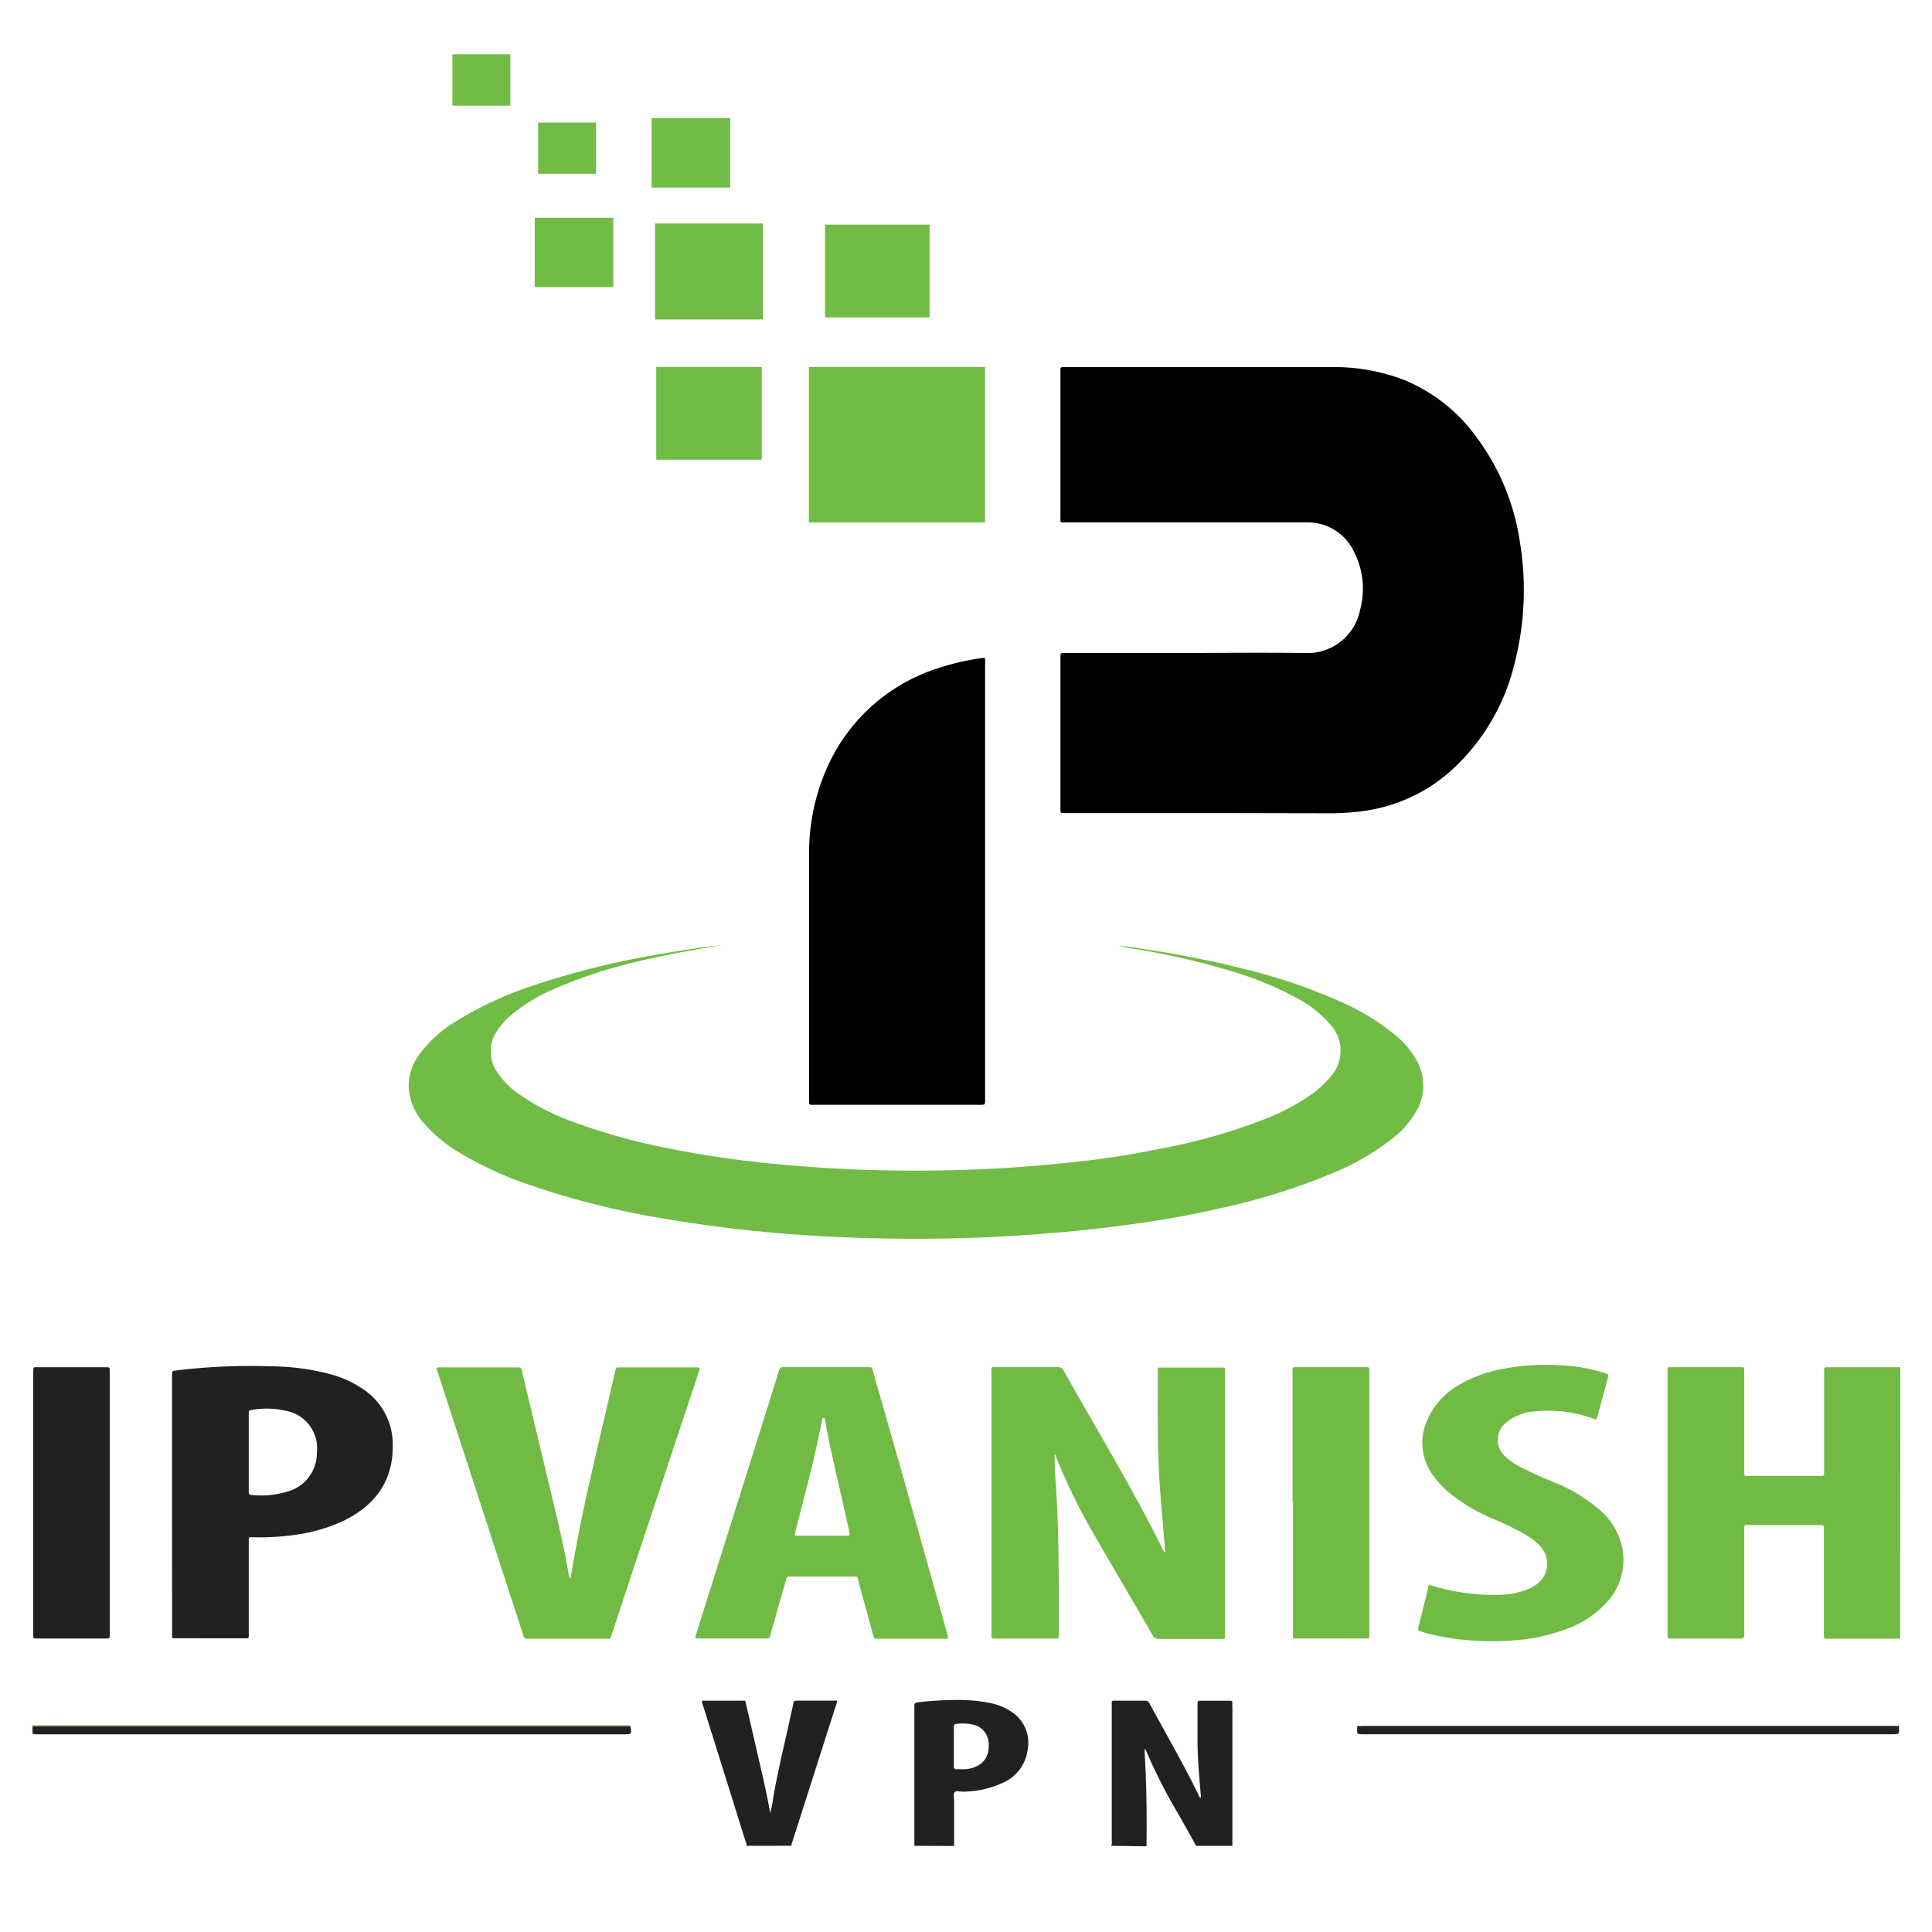
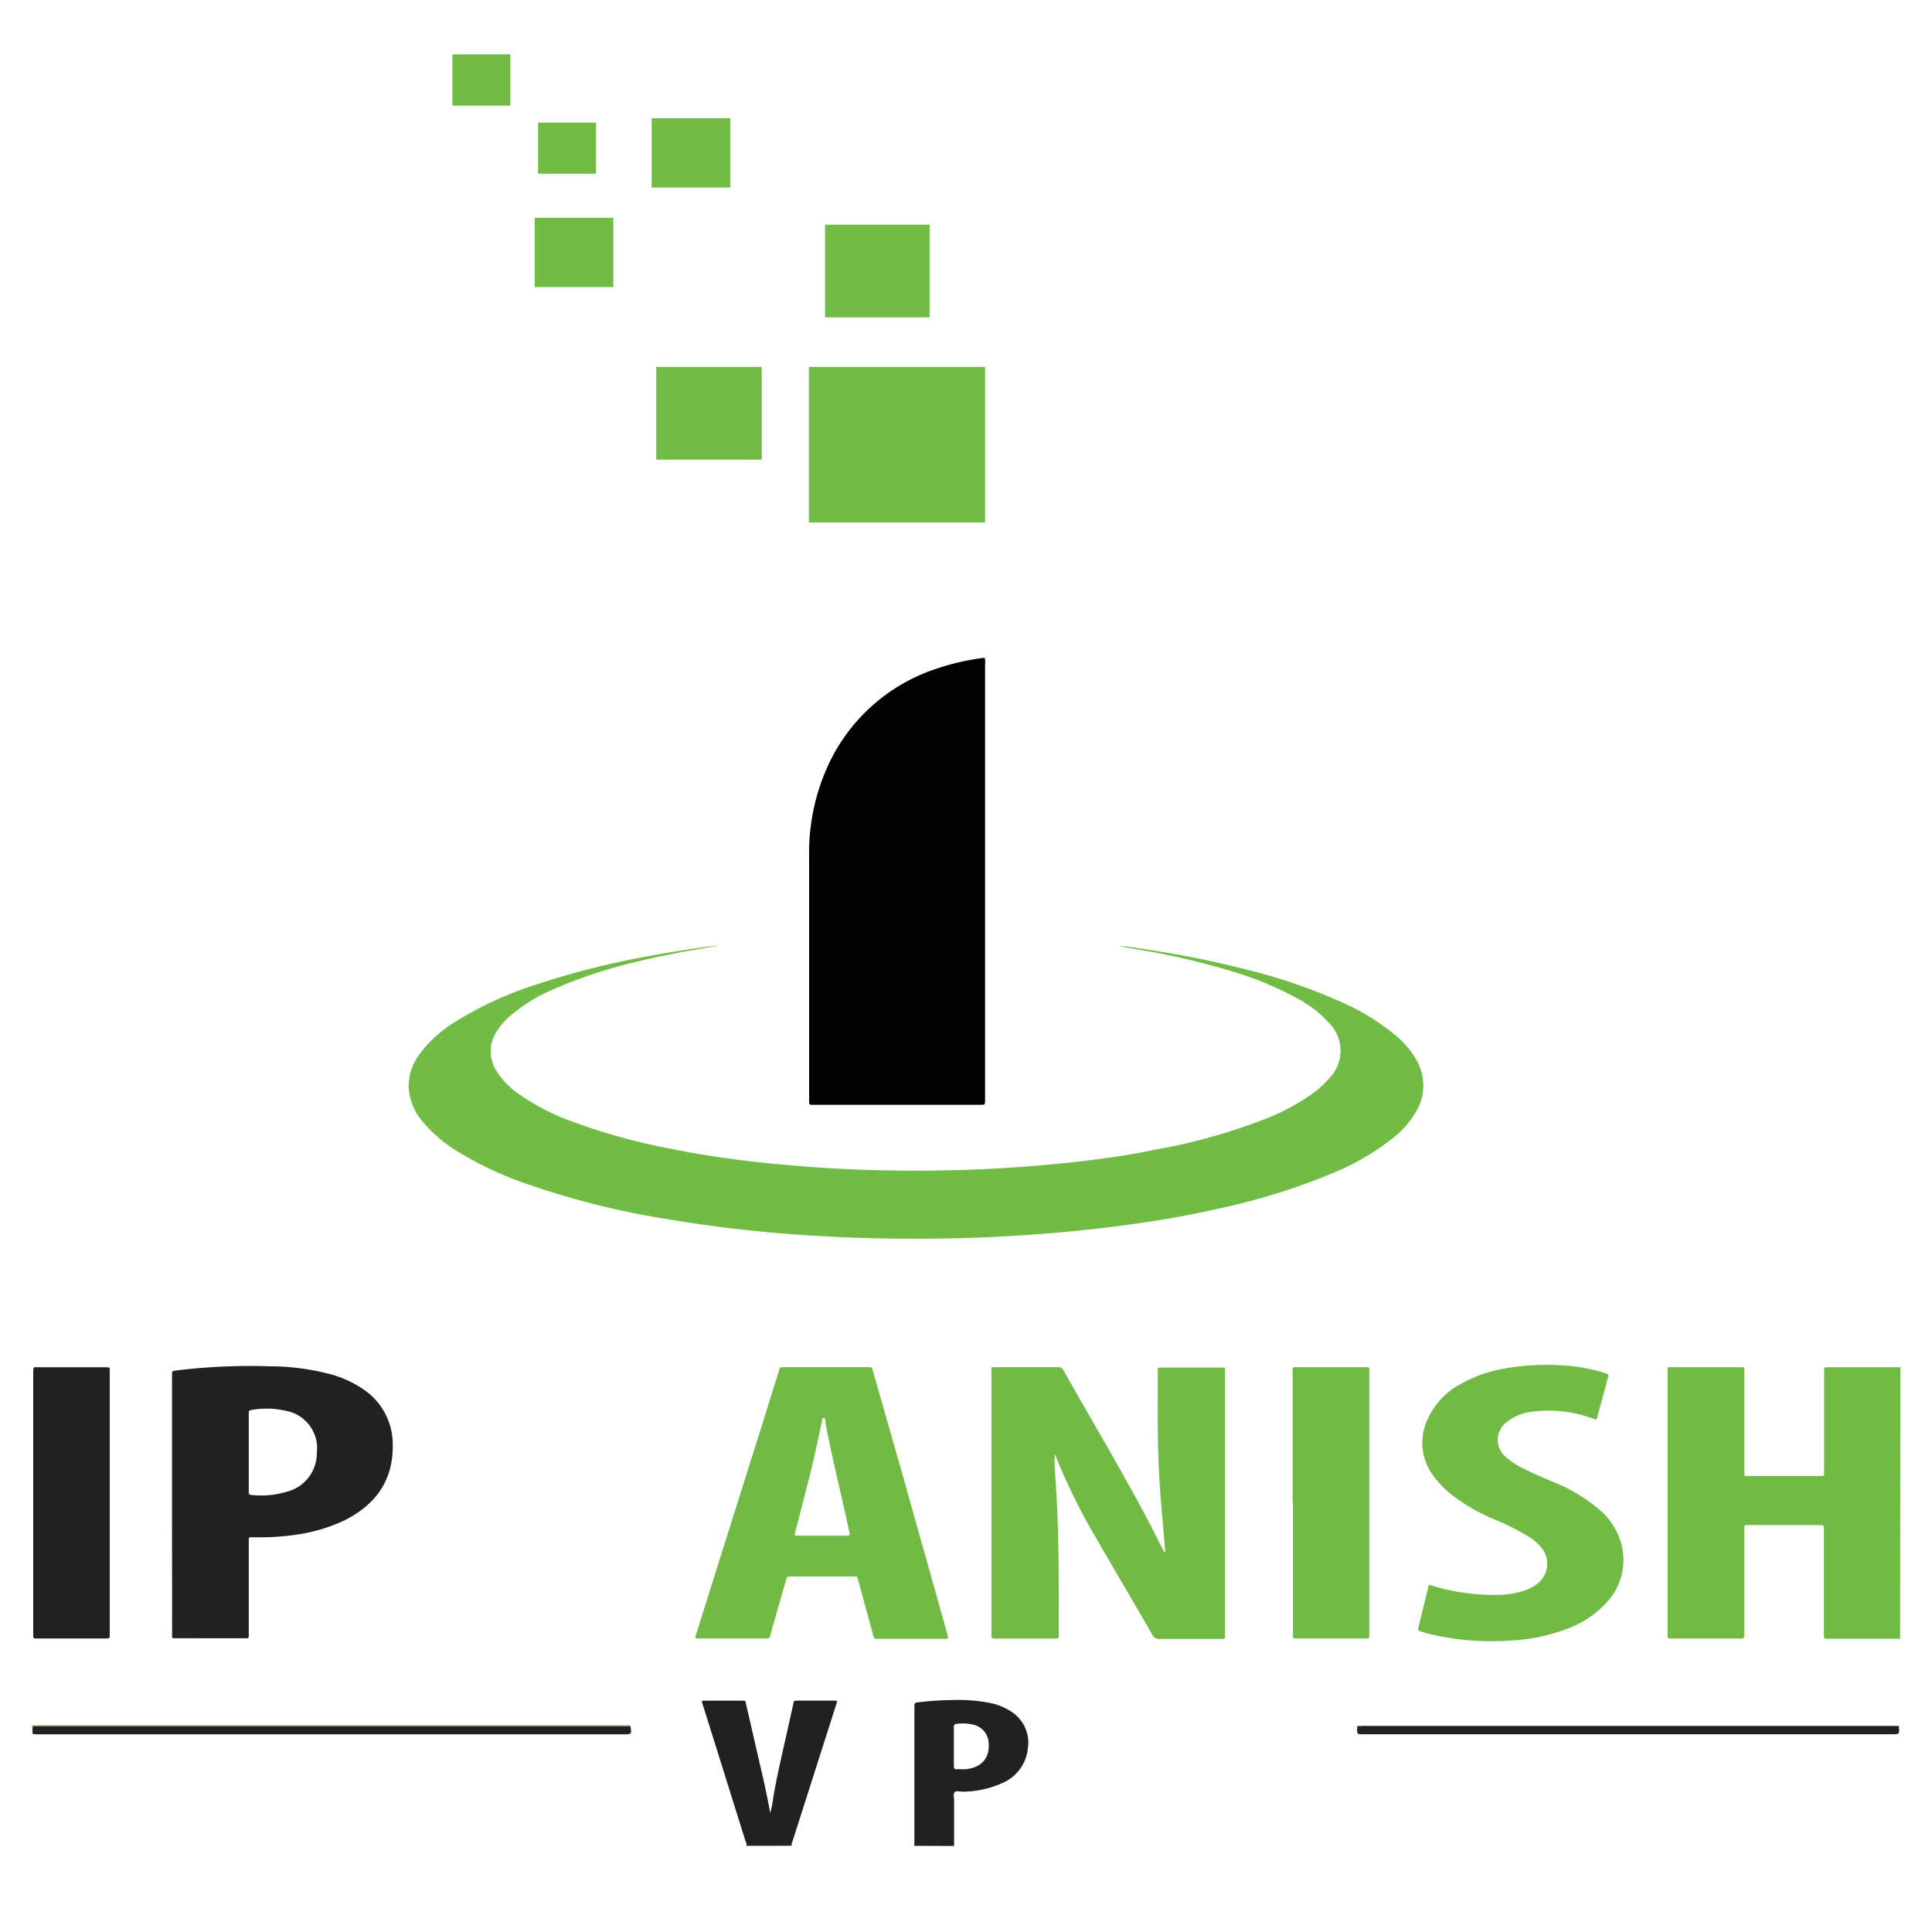
<svg xmlns="http://www.w3.org/2000/svg" id="HMA" viewBox="0 0 250 250">
  <path d="M245.87,212.05l-.62,0H236.3c-.22,0-.3-.1-.29-.31V198.1c0-.15,0-.3,0-.45s-.07-.32-.3-.31H226c-.22,0-.3.09-.29.3v13.63c0,.13,0,.26,0,.39s-.09.39-.36.37h-9.23c-.23,0-.36-.06-.34-.32V177.57a1.62,1.62,0,0,1,0-.22c0-.43,0-.44.45-.44h9c.47,0,.48,0,.48.59v12.72c0,.85-.09.77.74.77h9.29c.22,0,.31-.1.3-.31s0-.3,0-.45v-13c0-.21.07-.32.29-.31h8.95l.62,0Z" style="fill:#71bb45" />
-   <path d="M143.8,238.85a1.4,1.4,0,0,0,.06-.67v-18c.14-.16.28-.11.4-.11h3.85a.61.61,0,0,1,.63.34c2.15,4,4.45,7.91,6.42,12l.16.28a.61.61,0,0,0,.06-.42c-.18-2.18-.38-4.36-.42-6.54,0-1.77,0-3.54,0-5.32,0-.28.1-.34.36-.34,1.27,0,2.53,0,3.8,0,.27,0,.38.07.35.35s0,.26,0,.4v17.4c0,.21,0,.42,0,.63h-4.76c0-.19-.1-.32-.18-.46-.69-1.24-1.38-2.47-2.08-3.7a67.32,67.32,0,0,1-4.21-8.3s0-.06-.12,0a4.56,4.56,0,0,0,0,.52c.25,4,.28,8,.24,12Z" style="fill:#232020" />
  <path d="M96.57,238.85c.1-.22,0-.4-.1-.59q-2.75-8.81-5.51-17.61a1.34,1.34,0,0,1-.12-.58h5.09c.58,0,.47-.11.62.49q.67,2.88,1.33,5.77c.54,2.38,1.13,4.76,1.58,7.16l.2,1.11a10.54,10.54,0,0,0,.38-1.89c.49-2.88,1.16-5.72,1.8-8.56.27-1.25.56-2.5.83-3.75,0-.25.14-.34.4-.34,1.73,0,3.47,0,5.23,0a1.48,1.48,0,0,1-.13.61l-5.63,17.63c-.05.17-.17.34-.08.54Z" style="fill:#232020" />
  <path d="M118.32,238.85q0-4.6,0-9.22v-8.58a1.9,1.9,0,0,0,0-.34c0-.29.09-.38.38-.42a41.42,41.42,0,0,1,4.85-.31,20.7,20.7,0,0,1,4.78.43,7.51,7.51,0,0,1,2.49,1.05,4.76,4.76,0,0,1,2.17,4.87,5.42,5.42,0,0,1-3.26,4.38,12.46,12.46,0,0,1-5.21,1.13c-.35,0-.79-.17-1,.09s-.06.65-.06,1c0,2,0,4,0,5.94ZM123.43,226c0,.84,0,1.69,0,2.54,0,.28.09.41.38.4s.76,0,1.13,0c2.06-.22,3.12-1.41,3-3.34a2.55,2.55,0,0,0-1.89-2.4,5.64,5.64,0,0,0-2.24-.13c-.32,0-.4.18-.39.48C123.44,224.3,123.43,225.13,123.43,226Z" style="fill:#232020" />
  <path d="M4.13,223.24l.73,0H81c.2,0,.41-.07.6.06l-.73,0H4.57c-.23,0-.34.08-.34.33s0,.45,0,.67l0,0,0,0Z" style="fill:#71bb45" />
  <path d="M136.47,188.2c0,.46,0,.92,0,1.38.09,1.62.21,3.23.29,4.85.29,5.66.24,11.33.24,17,0,.61.05.6-.57.6h-7.59c-.55,0-.55,0-.55-.56,0-4.58,0-9.15,0-13.73q0-10.06,0-20.12c0-.78-.09-.71.68-.71h7.88a.73.73,0,0,1,.76.41c3.7,6.57,7.56,13,11.09,19.7.57,1.09,1.11,2.18,1.67,3.27l.27.55c.2,0,.13-.17.12-.27-.2-2.54-.44-5.07-.63-7.6-.34-4.34-.32-8.69-.31-13,0-.87,0-1.74,0-2.6,0-.4,0-.41.41-.41h7.87c.41,0,.41,0,.42.41,0,.12,0,.23,0,.34v33.63c0,.84.1.74-.76.74-2.59,0-5.18,0-7.76,0a.86.86,0,0,1-.85-.49c-2.44-4.22-4.93-8.42-7.36-12.65a76.45,76.45,0,0,1-5.14-10.43C136.61,188.38,136.6,188.25,136.47,188.2Z" style="fill:#71bb45" />
  <path d="M122.69,212a1.32,1.32,0,0,1-.57.06h-8.43c-.57,0-.58,0-.72-.54-.64-2.32-1.27-4.64-1.91-7-.17-.6-.09-.52-.68-.52h-8c-.55,0-.55,0-.7.56-.67,2.33-1.33,4.67-2,7-.13.45-.13.46-.61.46H90.26c-.28,0-.31-.13-.24-.36.28-.88.56-1.76.83-2.64Q95,195.82,99.17,182.6l1.61-5.18c.16-.5.17-.51.7-.51h10.76c.69,0,.57,0,.74.59q2,7,4,14,2.8,10,5.62,20C122.6,211.62,122.64,211.78,122.69,212Zm-16.37-13.28h3.34c.22,0,.32-.08.28-.31l-.06-.27c-1-4.69-2.19-9.35-3.07-14.06,0-.22,0-.61-.24-.6s-.19.4-.24.62c-.53,2.35-1,4.72-1.6,7.05s-1.22,4.74-1.83,7.11c-.12.45-.11.45.36.46Z" style="fill:#71bb45" />
-   <path d="M56.52,177c.16-.11.33-.06.5-.06h9.85c.56,0,.56,0,.68.51q2.11,8.84,4.22,17.67c.69,2.86,1.33,5.72,1.83,8.62a4.85,4.85,0,0,0,.11.49c.17-.08.17-.22.19-.34,1-6.31,2.46-12.51,3.91-18.72q.89-3.79,1.76-7.59c0-.13.08-.25.1-.38a.26.26,0,0,1,.3-.26H90c.62,0,.62,0,.43.57q-3.2,9.61-6.38,19.23-2.42,7.26-4.81,14.53c-.06.17-.13.35-.18.53a.32.32,0,0,1-.38.26H68.44c-.57,0-.58,0-.75-.53l-11.06-34A1,1,0,0,1,56.52,177Z" style="fill:#71bb45" />
  <path d="M22.26,194.69V178c0-.6,0-.59.61-.67A78.83,78.83,0,0,1,35,176.8a31,31,0,0,1,7.67,1,13.91,13.91,0,0,1,4.38,2A8.55,8.55,0,0,1,50.82,187c.06,4.62-2.25,7.75-6.28,9.75a21.62,21.62,0,0,1-6.09,1.82,32.37,32.37,0,0,1-5.65.35c-.65,0-.61-.1-.61.6v11.81c0,.75.07.66-.66.66H22.47c-.14,0-.2-.08-.2-.21s0-.3,0-.45ZM32.19,188v4.86c0,.56,0,.57.58.61a11.38,11.38,0,0,0,4.3-.43A5.15,5.15,0,0,0,41,188a4.92,4.92,0,0,0-4-5.44,11,11,0,0,0-4.38-.12c-.43.07-.43.09-.43.56Z" style="fill:#232020" />
  <path d="M184.91,205.06a25.54,25.54,0,0,0,2.6.7,27.83,27.83,0,0,0,6.3.62,11.19,11.19,0,0,0,3.66-.64,5.55,5.55,0,0,0,1.34-.71,3.28,3.28,0,0,0,.6-4.83,6.56,6.56,0,0,0-1.49-1.29,32.52,32.52,0,0,0-4.64-2.34,23.66,23.66,0,0,1-5.73-3.39,12.67,12.67,0,0,1-2-2.11,7.12,7.12,0,0,1-.74-7.58,9.61,9.61,0,0,1,3.93-4.25,17.72,17.72,0,0,1,5.75-2.12,30.78,30.78,0,0,1,7.78-.43,21.89,21.89,0,0,1,4.68.77c.24.06.47.13.7.21.53.18.53.18.39.69-.38,1.44-.77,2.87-1.17,4.31a5.84,5.84,0,0,1-.29,1c-.19,0-.31-.06-.45-.11a16.79,16.79,0,0,0-7.79-.9A6.4,6.4,0,0,0,195,184a2.86,2.86,0,0,0-.21,4.48,9.67,9.67,0,0,0,2.35,1.55c1.33.68,2.71,1.25,4.08,1.83a20.89,20.89,0,0,1,5.38,3.19,9,9,0,0,1,3.14,4.52,8.06,8.06,0,0,1-1.84,7.79,13,13,0,0,1-5.34,3.49,24.14,24.14,0,0,1-6.22,1.38,35.66,35.66,0,0,1-5.37.08,31.54,31.54,0,0,1-6.48-1c-.23-.07-.46-.16-.7-.22s-.33-.18-.26-.45q.67-2.72,1.33-5.42S184.87,205.12,184.91,205.06Z" style="fill:#71bb45" />
  <path d="M167.26,194.44V177.6c0-.76-.07-.69.71-.69h8.94c.19,0,.28.08.28.27v34.18a1.62,1.62,0,0,1,0,.22c0,.43,0,.44-.46.44h-9c-.4,0-.41,0-.42-.42V194.44Z" style="fill:#71bb45" />
  <path d="M14.2,194.53v16.95c0,.54,0,.54-.57.54H5.48c-.28,0-.57,0-.85,0s-.34-.09-.33-.33,0-.26,0-.4V177.63c0-.84,0-.71.74-.71h8.55c.67,0,.61,0,.61.61Z" style="fill:#232020" />
  <path d="M4.21,224.35c0-.22,0-.45,0-.67s.11-.34.34-.33H80.85l.73,0c.16,1.07.16,1.07-.86,1.07H5A3,3,0,0,1,4.21,224.35Z" style="fill:#232020" />
  <path d="M245.71,223.31a.24.24,0,0,1,0,.1c.09,1,.09,1-.89,1H176.4c-.81,0-.81,0-.78-.81a.42.42,0,0,1,.06-.27,1.53,1.53,0,0,0,.56,0h68.91A1.53,1.53,0,0,0,245.71,223.31Z" style="fill:#232020" />
-   <path d="M156.37,105.21H137.78c-.55,0-.56,0-.56-.57q0-9.78,0-19.55c0-.59,0-.59.6-.59h13.4c5.88,0,11.75-.07,17.62,0A6.93,6.93,0,0,0,176,78.89a10.43,10.43,0,0,0-.73-7.36,6.66,6.66,0,0,0-4.14-3.66A7.22,7.22,0,0,0,169,67.6H138.05c-.92,0-.83.15-.83-.81q0-9.26,0-18.51V48c0-.49,0-.49.55-.5h34.35a25.32,25.32,0,0,1,9.56,1.66,21.81,21.81,0,0,1,9.44,7.49,30,30,0,0,1,5.55,13.47,38.18,38.18,0,0,1-.77,16.06,27.27,27.27,0,0,1-8.15,13.56A21.3,21.3,0,0,1,176,105a31.42,31.42,0,0,1-4,.24Z" style="fill:#010101" />
  <path d="M93.31,122.31c-3.65.62-7.29,1.24-10.88,2.13a62.46,62.46,0,0,0-10.59,3.47,22.15,22.15,0,0,0-5.91,3.62,8.46,8.46,0,0,0-1.59,1.84,4.68,4.68,0,0,0,0,5.36,9.93,9.93,0,0,0,2.55,2.66A29,29,0,0,0,74,145.11a78,78,0,0,0,12.73,3.53c3.32.67,6.66,1.19,10,1.59,2.94.35,5.89.61,8.84.82,6,.42,12,.51,18,.37,3.84-.1,7.69-.32,11.52-.66,4.84-.44,9.66-1,14.43-2a74.89,74.89,0,0,0,14.63-4.14,27.52,27.52,0,0,0,5.53-3,12.24,12.24,0,0,0,2.36-2.13,5.07,5.07,0,0,0,0-7.05,14.75,14.75,0,0,0-3.92-3.11,43.29,43.29,0,0,0-8.93-3.71,95.32,95.32,0,0,0-12.47-2.84l-1.95-.36a15.82,15.82,0,0,1,2.48.28,131.68,131.68,0,0,1,14.72,2.93,71.24,71.24,0,0,1,11.51,4,29.31,29.31,0,0,1,7.11,4.35,11.49,11.49,0,0,1,2.67,3.14,6.56,6.56,0,0,1,.06,6.58,12.17,12.17,0,0,1-3.25,3.71,32.53,32.53,0,0,1-7.74,4.44,83.22,83.22,0,0,1-14.81,4.58c-4.33,1-8.71,1.7-13.11,2.26-4.21.54-8.43.92-12.67,1.19-6.06.39-12.13.49-18.2.36-3.21-.07-6.41-.2-9.61-.43a176.87,176.87,0,0,1-17.63-2.06,105.54,105.54,0,0,1-18.19-4.57,45.29,45.29,0,0,1-8.7-4.06,18.32,18.32,0,0,1-4.63-3.87,7.56,7.56,0,0,1-1.9-4.64,7,7,0,0,1,1.37-4.15A16.45,16.45,0,0,1,59,132.16a46.91,46.91,0,0,1,10.54-4.81,106.19,106.19,0,0,1,15.13-3.76c2.3-.41,4.62-.78,6.94-1.1Z" style="fill:#70bc45" />
  <path d="M127.4,85.11a1.63,1.63,0,0,1,.07.78q0,28.14,0,56.28v.15c0,.63,0,.64-.65.64H105c-.21,0-.31-.1-.3-.32v-.52c0-10.41,0-20.83,0-31.25a27.13,27.13,0,0,1,2.59-12.12,23.49,23.49,0,0,1,14.17-12.31A31.11,31.11,0,0,1,127.4,85.11Z" style="fill:#010101" />
  <rect x="58.54" y="7.03" width="7.5" height="6.64" style="fill:#70bc45" />
  <rect x="69.63" y="15.86" width="7.5" height="6.62" style="fill:#70bc45" />
  <rect x="84.32" y="15.3" width="10.17" height="8.97" style="fill:#70bc45" />
  <rect x="69.19" y="28.18" width="10.17" height="8.97" style="fill:#70bc45" />
-   <rect x="84.76" y="28.92" width="13.95" height="12.42" style="fill:#70bc45" />
  <rect x="106.76" y="29.07" width="13.53" height="12" style="fill:#70bc45" />
  <rect x="84.92" y="47.48" width="13.65" height="12" style="fill:#70bc45" />
  <rect x="104.67" y="47.48" width="22.8" height="20.13" style="fill:#70bc45" />
</svg>